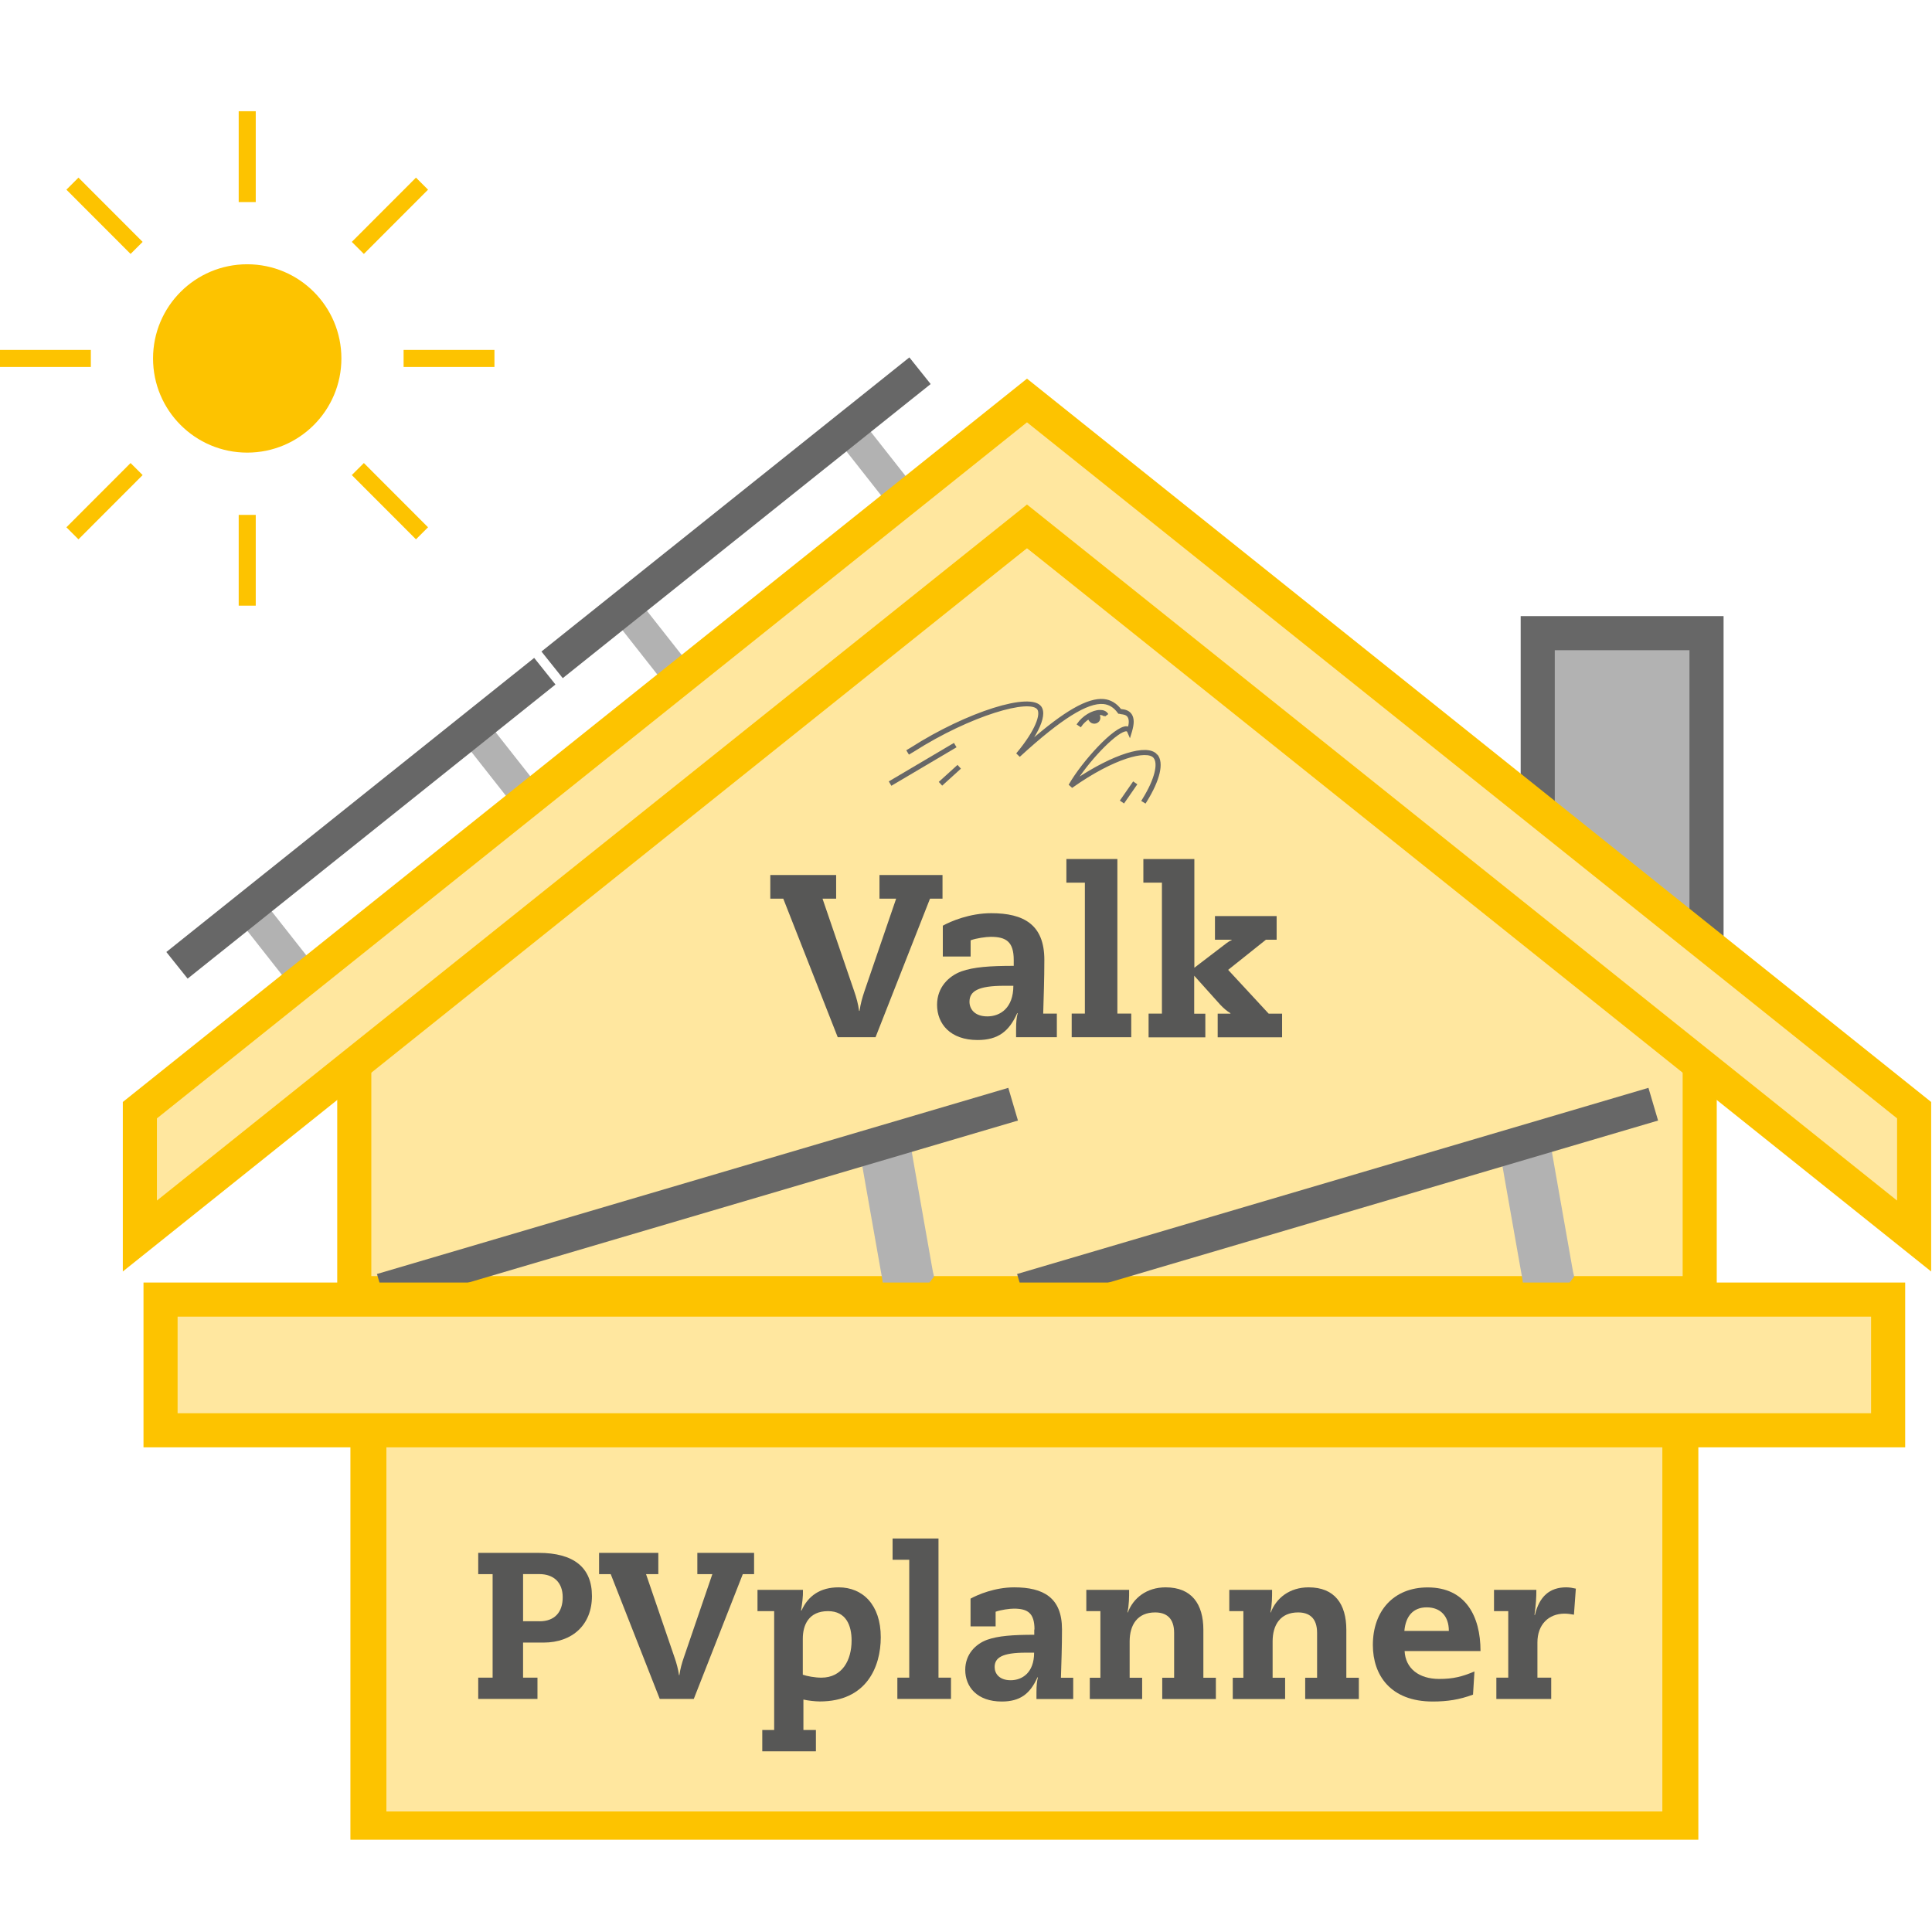
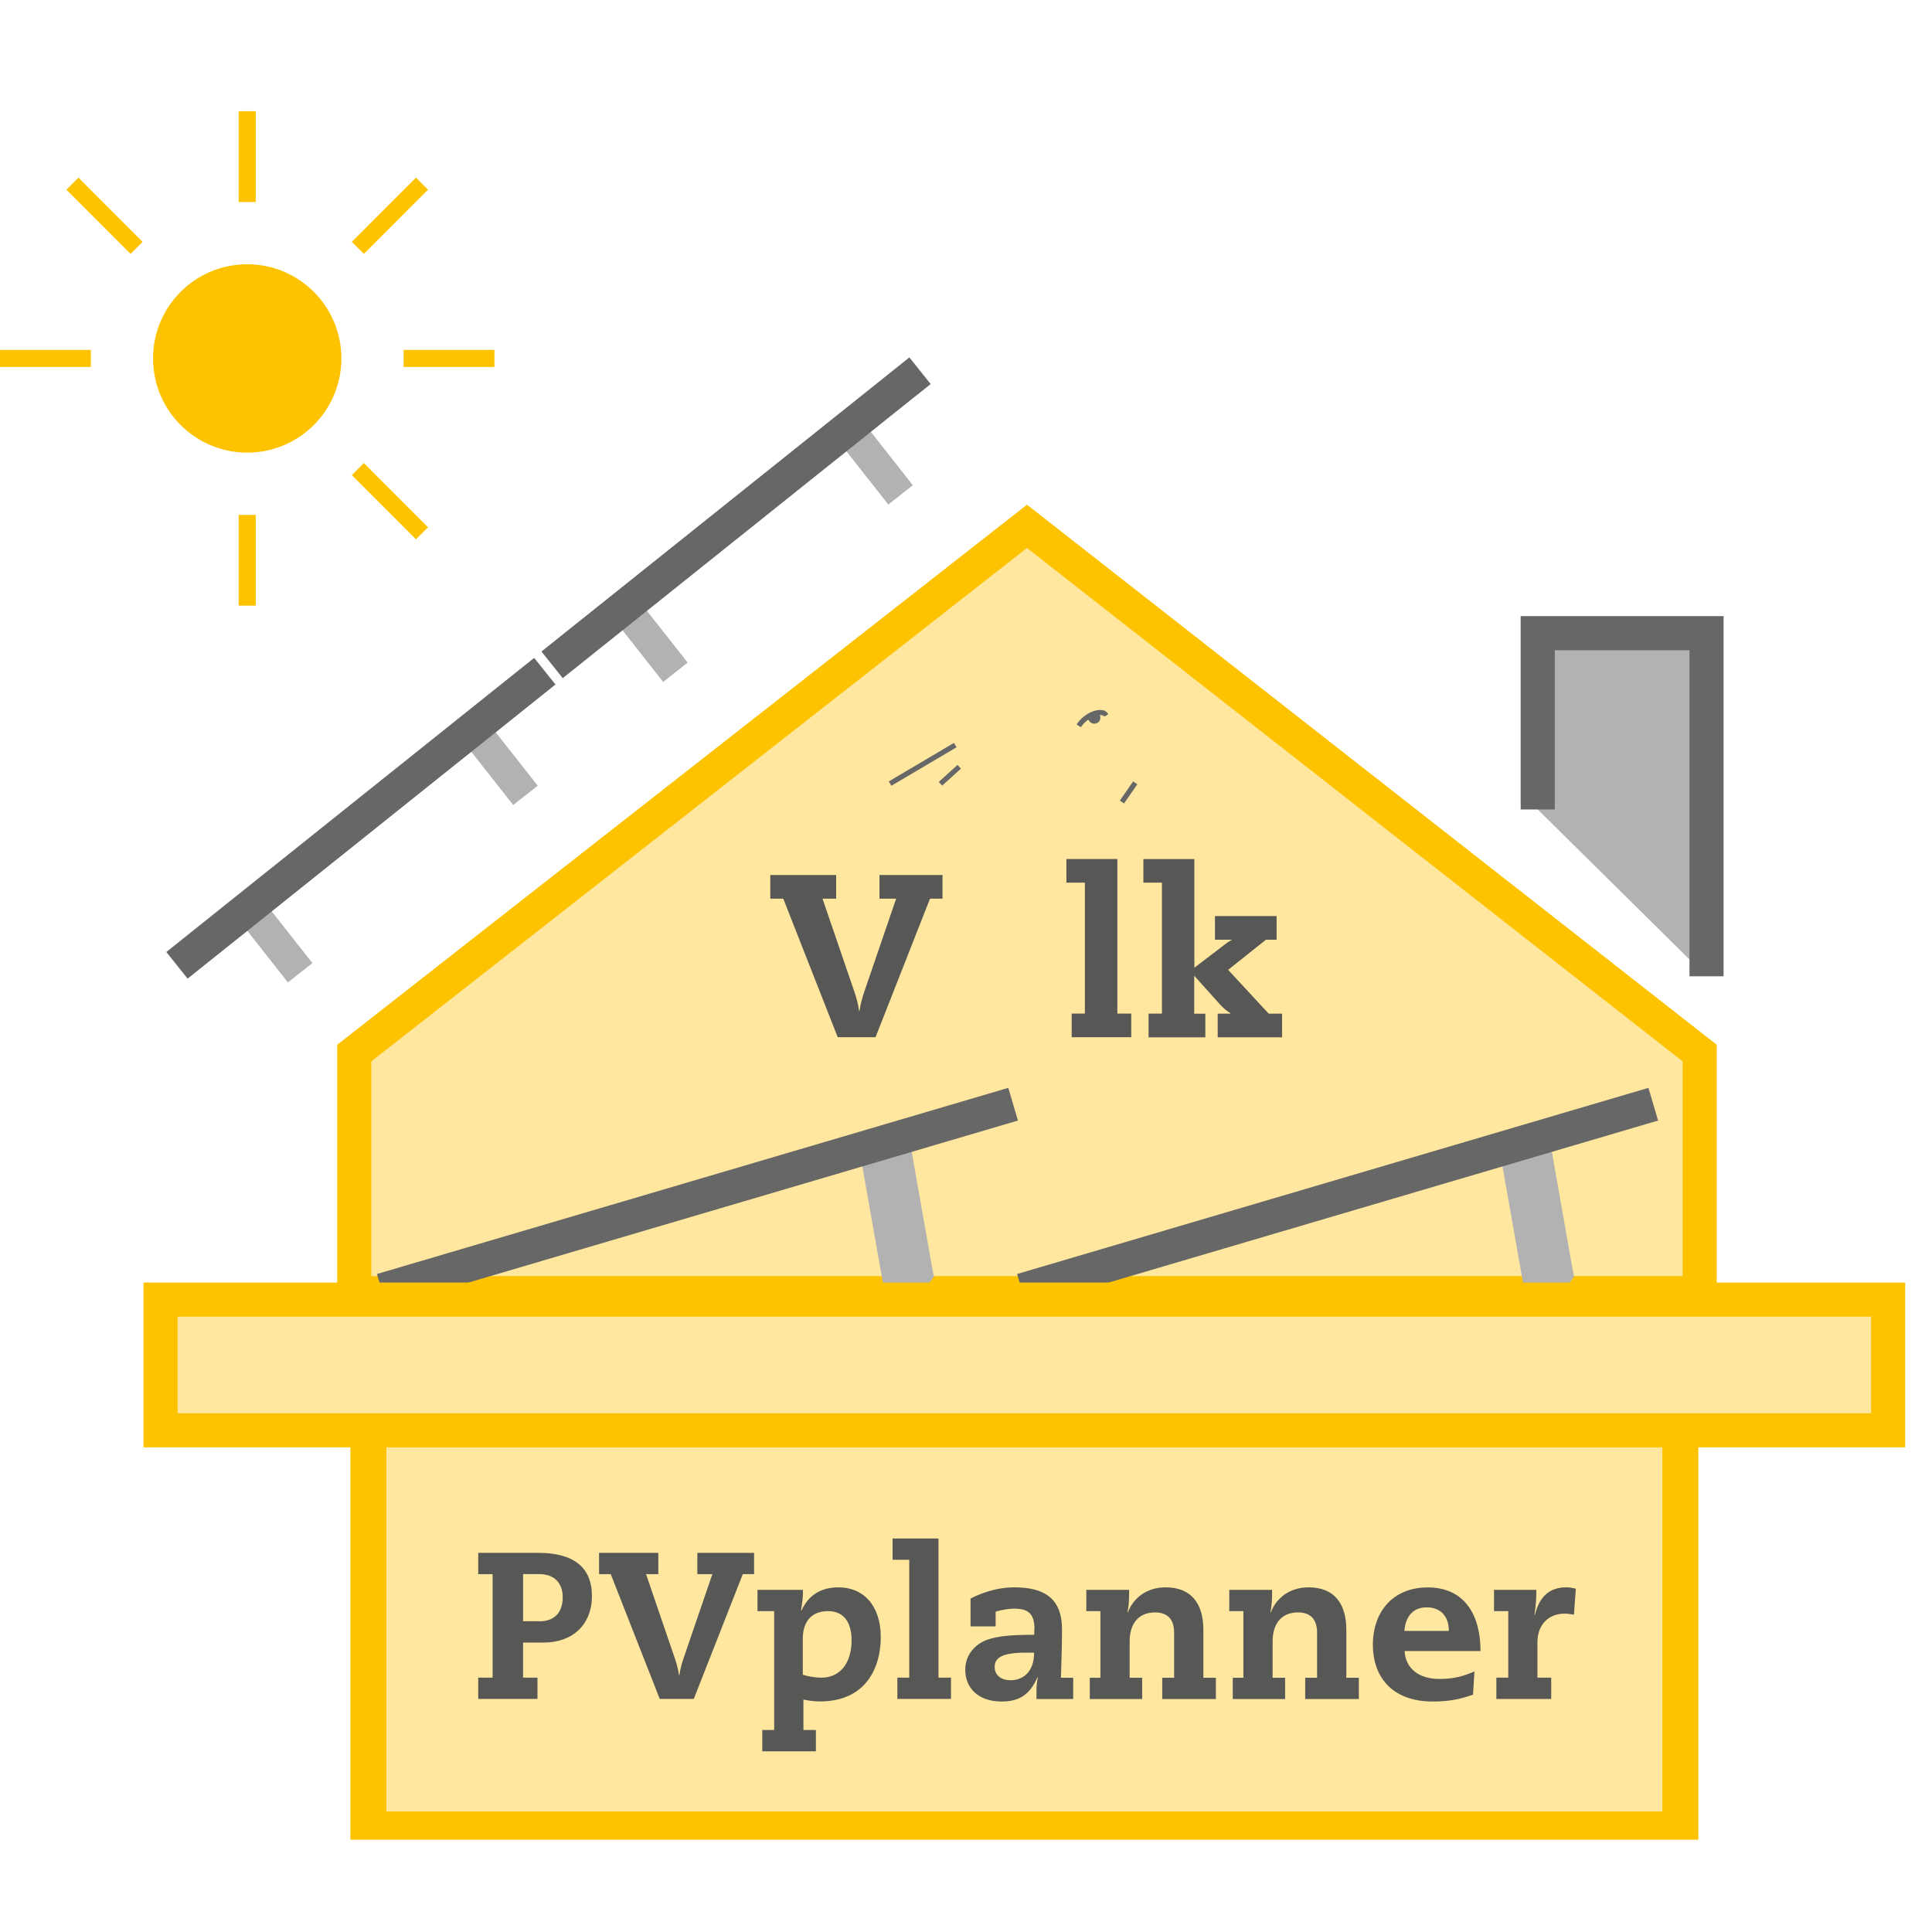
<svg xmlns="http://www.w3.org/2000/svg" id="Laag_1" data-name="Laag 1" version="1.1" viewBox="0 0 255 255">
  <defs>
    <style>
      .cls-1 {
        fill: #676767;
        stroke-width: .25px;
      }

      .cls-1, .cls-2, .cls-3, .cls-4, .cls-5, .cls-6 {
        stroke-miterlimit: 10;
      }

      .cls-1, .cls-3 {
        stroke: #676767;
      }

      .cls-2, .cls-3, .cls-6 {
        stroke-width: 4.5px;
      }

      .cls-2, .cls-4, .cls-5, .cls-6 {
        stroke: #fdc300;
      }

      .cls-2, .cls-7 {
        fill: #ffe79f;
      }

      .cls-8 {
        fill: #fdc300;
      }

      .cls-8, .cls-9, .cls-10, .cls-7 {
        stroke-width: 0px;
      }

      .cls-3, .cls-9 {
        fill: #b2b2b2;
      }

      .cls-4 {
        stroke-width: 2.25px;
      }

      .cls-4, .cls-5, .cls-6 {
        fill: none;
      }

      .cls-5 {
        stroke-width: 5px;
      }

      .cls-10 {
        fill: #575756;
      }
    </style>
  </defs>
  <rect class="cls-5" x="48.75" y="189.01" width="172.91" height="51.31" />
  <polyline class="cls-9" points="202.96 103.28 202.96 83.57 225.24 83.57 225.24 128.86" />
  <polygon class="cls-2" points="46.76 170.68 46.76 138.99 135.55 69.47 224.34 138.99 224.34 170.68 46.76 170.68" />
  <g>
    <rect class="cls-9" x="64.27" y="96.24" width="4.12" height="9.79" transform="translate(-48.35 62.69) rotate(-38.21)" />
    <rect class="cls-9" x="34.54" y="119.64" width="4.12" height="9.79" transform="translate(-69.2 49.33) rotate(-38.21)" />
    <line class="cls-3" x1="23.36" y1="127.41" x2="71.91" y2="88.59" />
  </g>
  <g>
    <rect class="cls-9" x="113.78" y="56.58" width="4.12" height="9.79" transform="translate(-13.21 84.82) rotate(-38.21)" />
    <rect class="cls-9" x="84.06" y="79.98" width="4.12" height="9.79" transform="translate(-34.05 71.46) rotate(-38.21)" />
    <line class="cls-3" x1="72.87" y1="87.75" x2="121.43" y2="48.93" />
  </g>
  <polyline class="cls-3" points="202.96 106.84 202.96 83.57 225.24 83.57 225.24 128.86" />
  <circle class="cls-8" cx="32.63" cy="47.31" r="12.43" />
  <g>
    <g>
      <line class="cls-4" x1="32.63" y1="67.96" x2="32.63" y2="79.94" />
      <line class="cls-4" x1="32.63" y1="14.68" x2="32.63" y2="26.67" />
      <line class="cls-4" x1="11.99" y1="47.31" y2="47.31" />
      <line class="cls-4" x1="65.26" y1="47.31" x2="53.27" y2="47.31" />
    </g>
    <g>
-       <line class="cls-4" x1="18.03" y1="61.91" x2="9.56" y2="70.39" />
      <line class="cls-4" x1="55.7" y1="24.24" x2="47.23" y2="32.72" />
      <line class="cls-4" x1="18.03" y1="32.72" x2="9.56" y2="24.24" />
      <line class="cls-4" x1="55.7" y1="70.39" x2="47.23" y2="61.91" />
    </g>
  </g>
-   <polygon class="cls-2" points="252.64 163.14 135.55 69.47 18.46 163.14 18.46 146.53 135.55 52.86 252.64 146.53 252.64 163.14" />
  <path class="cls-9" d="M120.4,171.83c-1.55-.67-2.69-1.41-3.84-2.15-.1-.93-.3-1.83-.45-2.75-.48-2.74-1.46-8.25-1.94-10.99,0,0-.48-2.75-.48-2.75.85-1.09,1.67-2.18,2.84-3.33,1.49.68,2.64,1.42,3.81,2.16l.48,2.75c.48,2.74,1.46,8.25,1.94,10.99.18.91.29,1.84.52,2.74-.83,1.09-1.65,2.18-2.87,3.34h0Z" />
  <g>
    <path class="cls-3" d="M138.7,172.12" />
    <line class="cls-3" x1="50.39" y1="170.31" x2="133.72" y2="145.74" />
  </g>
  <path class="cls-9" d="M204.89,171.83c-1.55-.67-2.69-1.41-3.84-2.15-.1-.93-.3-1.83-.45-2.75-.48-2.74-1.46-8.25-1.94-10.99,0,0-.48-2.75-.48-2.75.85-1.09,1.67-2.18,2.84-3.33,1.49.68,2.64,1.42,3.81,2.16l.48,2.75c.48,2.74,1.46,8.25,1.94,10.99.18.91.29,1.84.52,2.74-.83,1.09-1.65,2.18-2.87,3.34h0Z" />
  <g>
-     <path class="cls-3" d="M223.19,172.12" />
    <line class="cls-3" x1="134.88" y1="170.31" x2="218.21" y2="145.74" />
  </g>
  <g>
    <g>
      <rect class="cls-7" x="49.25" y="189.28" width="171.91" height="50.31" />
      <path class="cls-8" d="M220.66,189.78v49.31H49.75v-49.31h170.91M221.66,188.78H48.75v51.31h172.91v-51.31h0Z" />
    </g>
    <line class="cls-6" x1="48.75" y1="189.75" x2="48.75" y2="240.09" />
    <line class="cls-6" x1="221.66" y1="240.09" x2="221.66" y2="188.78" />
    <rect class="cls-2" x="21.19" y="171.53" width="228.02" height="17.25" />
  </g>
  <g>
    <path class="cls-1" d="M145.77,94.47l.34-.25c-.19-.26-.51-.4-.93-.39-.98,0-2.23.76-2.91,1.75l.35.24c.29-.42.68-.77,1.08-1.03.05.16.18.35.3.45.3.24.74.19.98-.11.19-.23.15-.6-.01-.86.07,0,.15-.02.21-.02.19,0,.45.03.58.22" />
-     <path class="cls-1" d="M152.63,99.66c-1.21-1.42-5.67,0-10.57,3.27,2-3.08,5.5-6.59,6.61-6.53.11,0,.17.05.22.15l.23.53.17-.56c.14-.49.22-.91.22-1.26s-.08-.68-.24-.92c-.33-.51-.9-.58-1.24-.62,0,0-.1-.02-.14-.02-.61-.79-1.33-1.22-2.2-1.31-2.08-.2-5.13,1.54-9.76,5.58,1.06-1.56,1.64-2.89,1.64-3.82,0-.31-.07-.57-.2-.78-1.26-1.97-9.7.69-17.05,5.38l-.53.32.22.36.55-.33c7.52-4.79,15.47-7.07,16.47-5.51.46.72-.21,2.8-2.73,5.84l.3.29c5.39-4.93,8.91-7.13,11.06-6.92.78.08,1.42.47,1.96,1.21l.05.07h.05s.28.06.28.06c.3.04.72.09.94.44.11.17.17.41.17.69,0,.23-.05.5-.12.8-.08-.04-.16-.08-.27-.09-1.58-.09-5.84,4.66-7.51,7.57l.31.28c5.45-3.85,9.86-5.01,10.82-3.89.71.82.15,3-1.43,5.55l-.11.18.36.22.11-.18c1.73-2.79,2.25-5.05,1.39-6.05" />
    <rect class="cls-1" x="116.91" y="100.68" width="9.74" height=".42" transform="translate(-34.39 75.98) rotate(-30.58)" />
    <rect class="cls-1" x="123.83" y="102.12" width="3.09" height=".42" transform="translate(-36.25 110.68) rotate(-42.18)" />
    <rect class="cls-1" x="147.54" y="104.37" width="2.83" height=".42" transform="translate(-21.86 167.4) rotate(-55.26)" />
  </g>
  <path class="cls-10" d="M116.08,115.49h8.32v3.12h-1.65l-7.19,18.29h-4.99l-7.19-18.29h-1.71v-3.12h8.69v3.12h-1.8l4.19,12.24c.28.8.52,1.68.64,2.57h.06c.12-.89.37-1.77.64-2.57l4.19-12.24h-2.2v-3.12Z" />
-   <path class="cls-10" d="M133.8,126.71c0-2.42-1.01-3.06-3.03-3.06-.61,0-1.93.18-2.66.46v2.14h-3.67v-4.07c1.04-.58,3.55-1.65,6.39-1.65,4.28,0,7.01,1.5,7.01,6.15,0,2.63-.09,4.83-.15,7.1h1.8v3.12h-5.38v-.98c0-1.04.06-1.59.21-2.2h-.06c-1.07,2.42-2.54,3.55-5.23,3.55-3.61,0-5.35-2.14-5.35-4.65,0-2.3,1.53-3.79,3.21-4.41,1.62-.58,3.79-.73,6.91-.73v-.76ZM132.55,130.11c-3.49,0-4.59.73-4.59,2.11,0,.95.67,1.93,2.36,1.93s3.43-1.1,3.43-4.04h-1.19Z" />
  <path class="cls-10" d="M143.2,116.5h-2.45v-3.12h6.73v20.4h1.83v3.12h-7.86v-3.12h1.74v-17.28Z" />
  <path class="cls-10" d="M151.62,133.78h1.74v-17.28h-2.45v-3.12h6.73v14.35l4.28-3.27c.21-.15.4-.28.64-.37v-.06h-2.2v-3.12h8.14v3.12h-1.41l-4.99,3.98,5.35,5.78h1.77v3.12h-8.5v-3.12h1.68v-.06c-.46-.28-.89-.64-1.35-1.13l-3.43-3.82v5.02h1.47v3.12h-7.49v-3.12Z" />
  <g>
    <path class="cls-10" d="M65.02,207.77h-1.9v-2.81h7.96c4.65,0,7.05,1.93,7.05,5.7s-2.56,6.14-6.39,6.14h-2.7v4.63h1.9v2.81h-7.82v-2.81h1.9v-13.66ZM71.21,213.99c2.01,0,3.06-1.21,3.06-3.17s-1.18-3.06-3.11-3.06h-2.12v6.22h2.18Z" />
    <path class="cls-10" d="M92.04,204.96h7.49v2.81h-1.49l-6.47,16.47h-4.49l-6.47-16.47h-1.54v-2.81h7.82v2.81h-1.62l3.77,11.02c.25.72.47,1.51.58,2.31h.05c.11-.8.33-1.6.58-2.31l3.77-11.02h-1.98v-2.81Z" />
    <path class="cls-10" d="M102.18,212.65h-2.2v-2.81h6c.03.91-.11,1.82-.25,2.73h.06c.88-1.96,2.48-3.06,4.9-3.06,3.17,0,5.56,2.29,5.56,6.58,0,3.94-1.9,8.48-8.04,8.48-.63,0-1.57-.11-2.17-.25v4.02h1.65v2.81h-7.08v-2.81h1.57v-15.7ZM105.96,221.04c.52.19,1.6.39,2.45.39,2.78,0,3.99-2.34,3.99-4.9,0-1.98-.72-3.88-3.11-3.88-2.56,0-3.33,1.84-3.33,3.64v4.76Z" />
    <path class="cls-10" d="M120.01,205.87h-2.2v-2.81h6.06v18.37h1.65v2.81h-7.08v-2.81h1.57v-15.56Z" />
    <path class="cls-10" d="M136.54,215.07c0-2.18-.91-2.75-2.73-2.75-.55,0-1.73.16-2.4.41v1.93h-3.31v-3.66c.94-.52,3.2-1.49,5.76-1.49,3.85,0,6.31,1.35,6.31,5.54,0,2.37-.08,4.35-.14,6.39h1.62v2.81h-4.85v-.88c0-.94.06-1.43.19-1.98h-.06c-.96,2.17-2.29,3.19-4.71,3.19-3.25,0-4.82-1.93-4.82-4.18,0-2.07,1.38-3.42,2.89-3.97,1.46-.52,3.42-.66,6.22-.66v-.69ZM135.41,218.13c-3.14,0-4.13.66-4.13,1.9,0,.86.61,1.74,2.12,1.74s3.09-.99,3.09-3.64h-1.08Z" />
    <path class="cls-10" d="M145.25,212.65h-1.87v-2.81h5.65c0,.99,0,1.93-.22,2.98h.05c.72-1.9,2.48-3.31,4.99-3.31,3.42,0,4.98,2.18,4.98,5.62v6.31h1.65v2.81h-7.08v-2.81h1.57v-5.92c0-1.98-1.05-2.7-2.51-2.7-2.34,0-3.36,1.65-3.36,3.83v4.79h1.65v2.81h-6.91v-2.81h1.4v-8.78Z" />
    <path class="cls-10" d="M164.12,212.65h-1.87v-2.81h5.65c0,.99,0,1.93-.22,2.98h.05c.72-1.9,2.48-3.31,4.99-3.31,3.42,0,4.98,2.18,4.98,5.62v6.31h1.65v2.81h-7.08v-2.81h1.57v-5.92c0-1.98-1.05-2.7-2.51-2.7-2.34,0-3.36,1.65-3.36,3.83v4.79h1.65v2.81h-6.91v-2.81h1.4v-8.78Z" />
    <path class="cls-10" d="M185.39,217.91c.11,2.29,1.87,3.69,4.57,3.69,1.84,0,3.03-.3,4.65-.99l-.19,3.06c-1.79.66-3.36.91-5.32.91-5.56,0-7.9-3.47-7.9-7.46,0-4.49,2.73-7.6,7.24-7.6,4.96,0,6.97,3.75,6.97,8.4h-10.02ZM191.23,215.26c0-1.98-1.13-3.11-2.92-3.11s-2.78,1.16-2.95,3.11h5.87Z" />
    <path class="cls-10" d="M199.06,212.65h-1.87v-2.81h5.59c0,.99-.05,1.96-.25,3.31h.06c.58-2.42,1.93-3.64,4.13-3.64.47,0,.85.08,1.27.17l-.25,3.44c-.41-.08-.85-.14-1.24-.14-2.09,0-3.58,1.43-3.58,3.8v4.65h1.82v2.81h-7.24v-2.81h1.57v-8.78Z" />
  </g>
</svg>